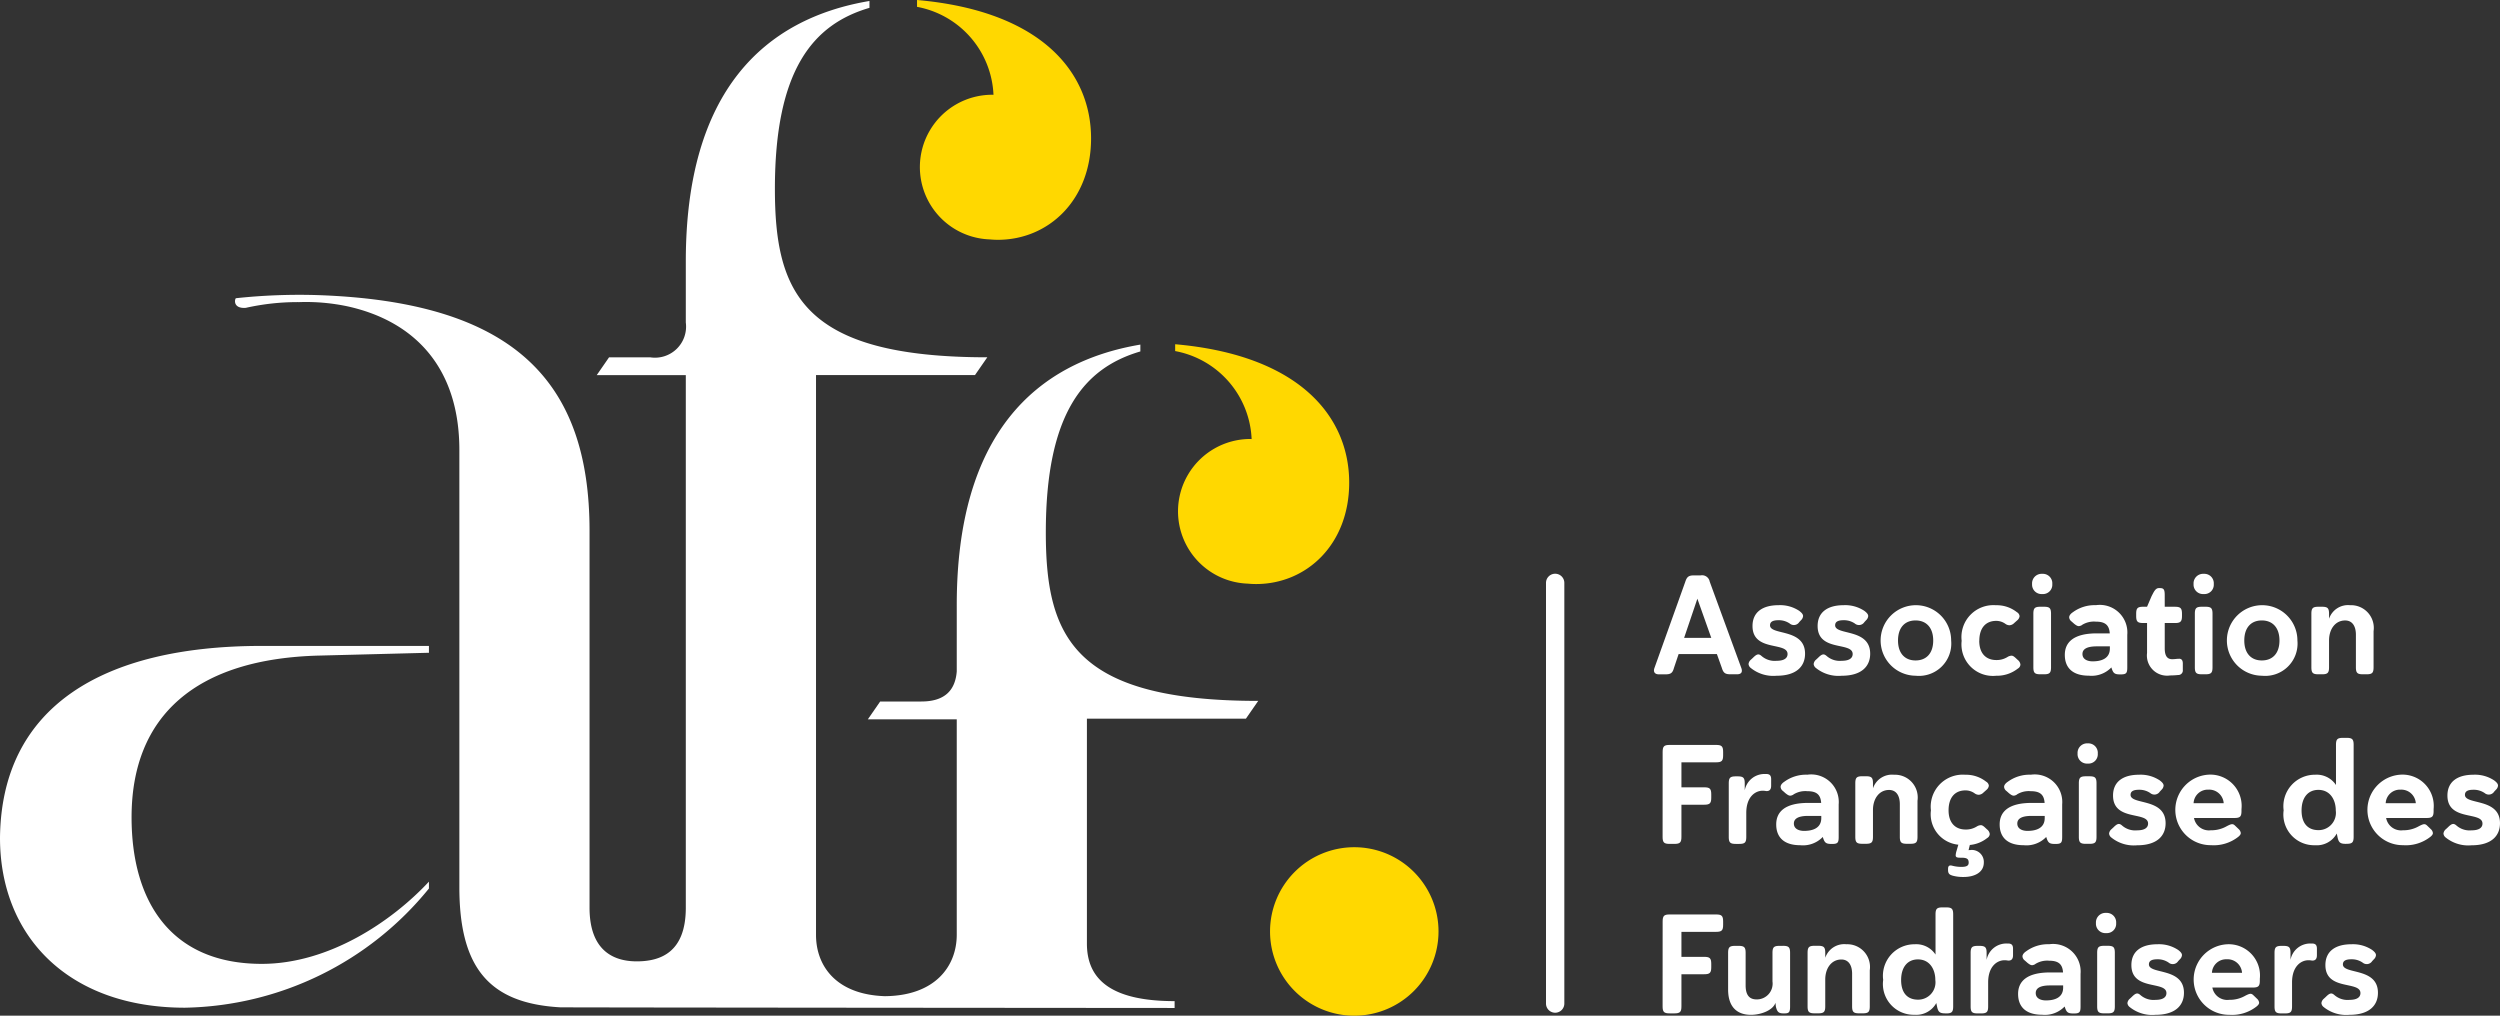
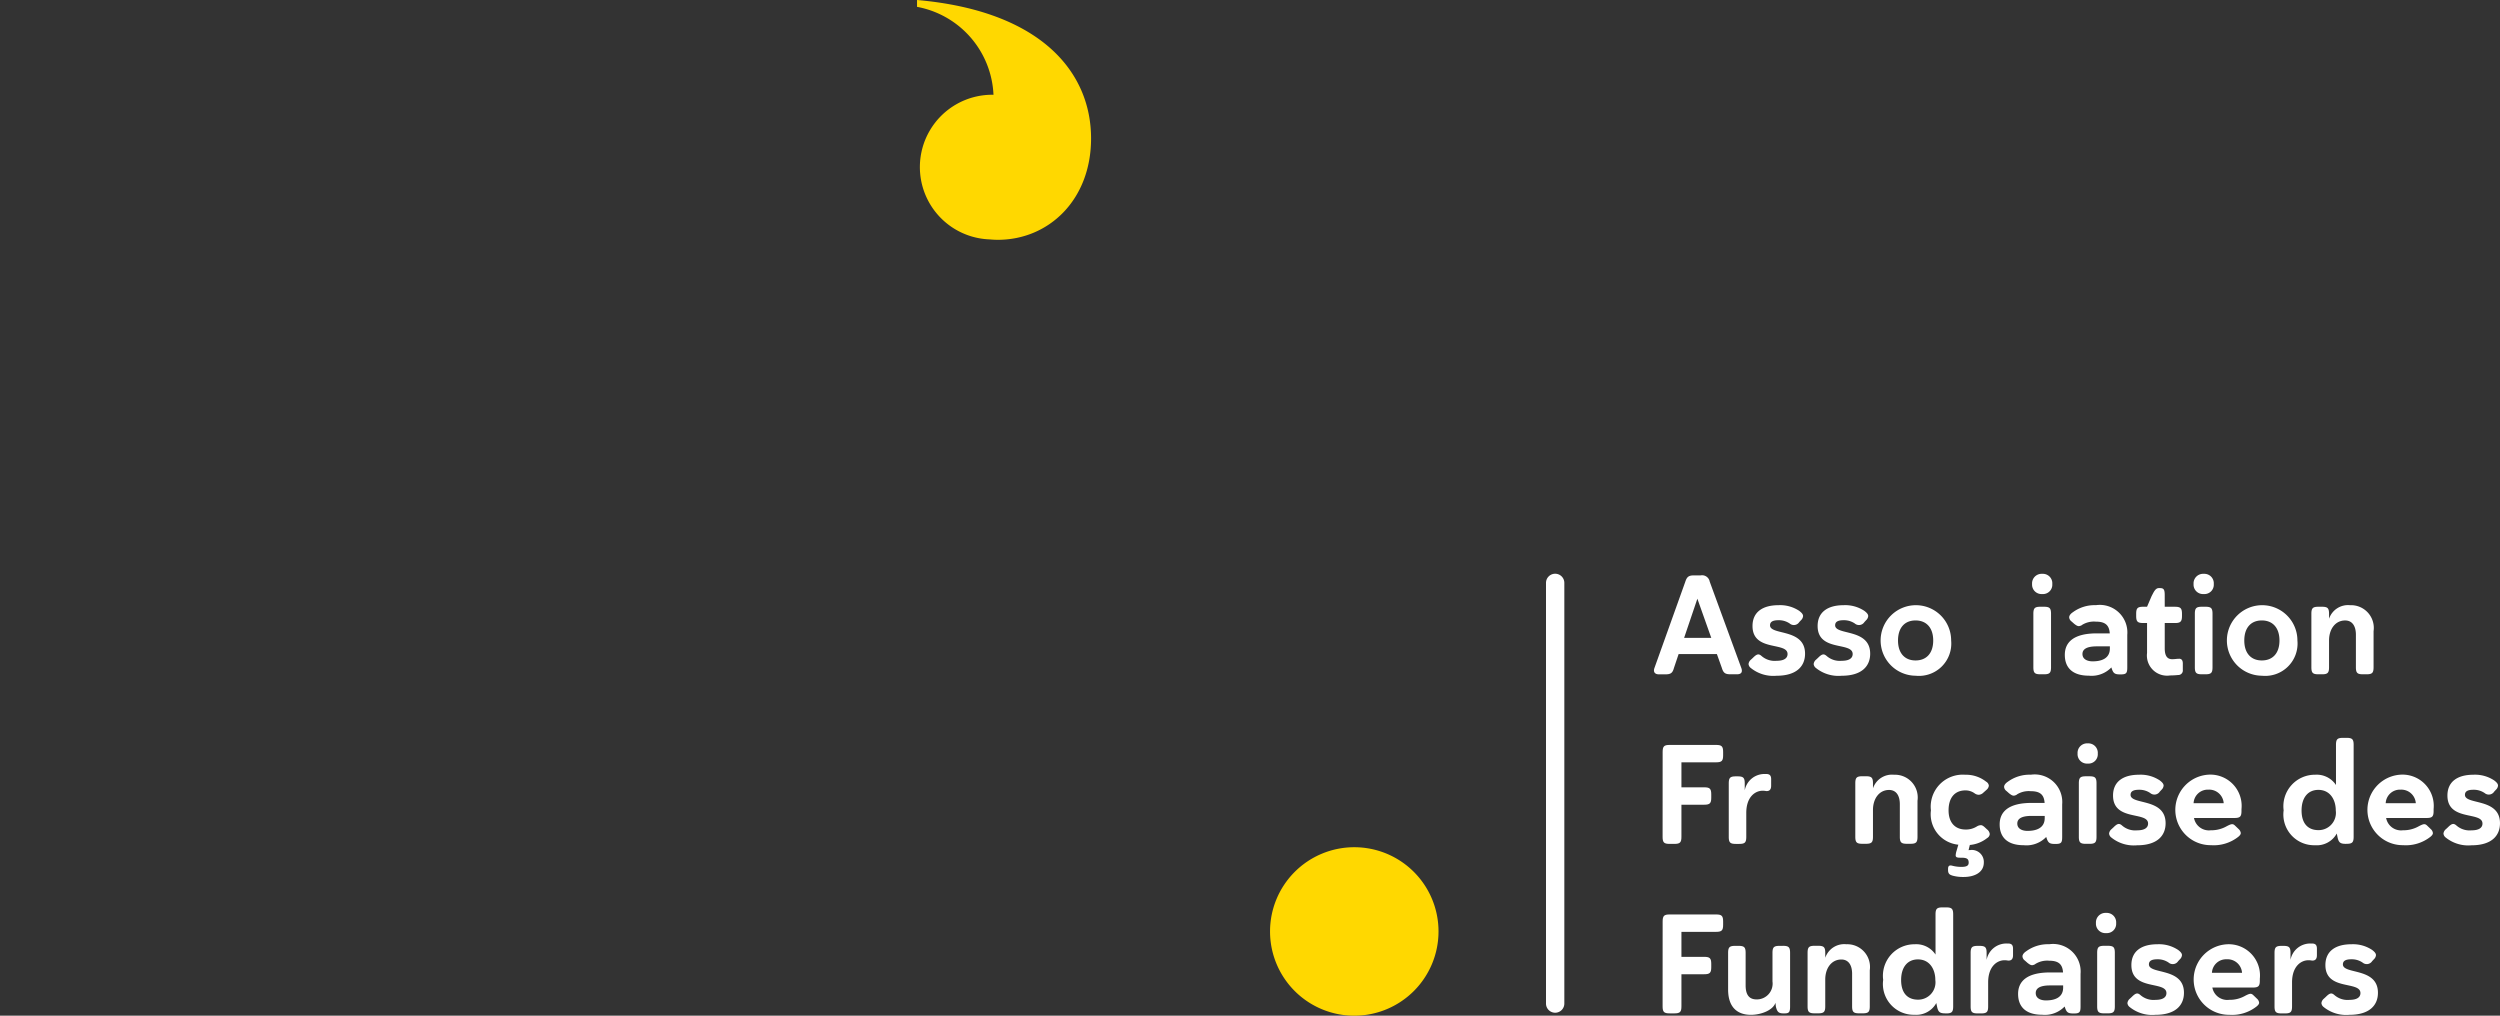
<svg xmlns="http://www.w3.org/2000/svg" width="180" height="73.129" viewBox="0 0 180 73.129">
  <rect x="0" y="0" width="180" height="73.129" fill="#333333" stroke="none" />
  <g id="Groupe_8002" data-name="Groupe 8002" transform="translate(-933 -1517)">
-     <path id="Tracé_16069" data-name="Tracé 16069" d="M0,160.083c0,7.1,4.933,12.234,13.32,12.234a23.153,23.153,0,0,0,17.563-8.583v-.494c-2.664,2.862-7.2,5.92-12.037,5.92-6.512,0-9.373-4.44-9.373-10.557,0-7.3,4.637-11.445,13.615-11.642l7.795-.2v-.493H18.845C7.3,146.27.1,150.71,0,160.083" transform="translate(933 1417.238)" fill="#fff" />
    <path id="Tracé_16070" data-name="Tracé 16070" d="M299.724,197.912a6.065,6.065,0,1,1-6.064-6.064,6.064,6.064,0,0,1,6.064,6.064" transform="translate(736.849 1386.152)" fill="#ffd800" />
    <path id="Tracé_16071" data-name="Tracé 16071" d="M379.062,135.96h-2.757l-.336,1c-.1.366-.234.458-.62.458h-.458c-.3,0-.427-.173-.326-.458l2.218-6.2c.122-.376.254-.468.641-.468h.468a.558.558,0,0,1,.651.448l2.279,6.226c.1.285,0,.448-.315.448h-.458c-.387,0-.519-.092-.631-.458Zm-2.36-1.17h1.954l-1-2.818Z" transform="translate(677.555 1428.135)" fill="#fff" />
    <path id="Tracé_16072" data-name="Tracé 16072" d="M399.607,137.462c.173.132.265.244.265.366a.461.461,0,0,1-.153.3l-.122.132a.462.462,0,0,1-.692.1,1.378,1.378,0,0,0-.814-.234c-.376,0-.6.1-.6.366,0,.743,2.523.2,2.523,2.045,0,.885-.59,1.587-2.055,1.587a2.576,2.576,0,0,1-1.851-.559.4.4,0,0,1-.163-.285.474.474,0,0,1,.173-.315l.143-.132c.285-.285.417-.315.631-.122a1.434,1.434,0,0,0,1.079.336c.508,0,.783-.173.783-.488,0-.9-2.523-.143-2.523-2.015,0-1.038.773-1.5,1.862-1.5a2.488,2.488,0,0,1,1.516.417" transform="translate(662.95 1423.53)" fill="#fff" />
    <path id="Tracé_16073" data-name="Tracé 16073" d="M414.355,137.462c.173.132.264.244.264.366a.461.461,0,0,1-.153.3l-.122.132a.462.462,0,0,1-.692.1,1.378,1.378,0,0,0-.814-.234c-.376,0-.6.1-.6.366,0,.743,2.523.2,2.523,2.045,0,.885-.59,1.587-2.055,1.587a2.576,2.576,0,0,1-1.851-.559.4.4,0,0,1-.163-.285.474.474,0,0,1,.173-.315l.143-.132c.285-.285.417-.315.631-.122a1.434,1.434,0,0,0,1.078.336c.508,0,.783-.173.783-.488,0-.9-2.523-.143-2.523-2.015,0-1.038.773-1.5,1.862-1.5a2.489,2.489,0,0,1,1.516.417" transform="translate(652.892 1423.53)" fill="#fff" />
    <path id="Tracé_16074" data-name="Tracé 16074" d="M428.283,142.122a2.539,2.539,0,1,1,2.564-2.534,2.328,2.328,0,0,1-2.564,2.534m0-1.1c.783,0,1.272-.519,1.272-1.435s-.488-1.445-1.272-1.445-1.262.529-1.262,1.445.488,1.435,1.262,1.435" transform="translate(642.636 1423.53)" fill="#fff" />
-     <path id="Tracé_16075" data-name="Tracé 16075" d="M445.46,139.61c0,.9.478,1.384,1.231,1.384a1.458,1.458,0,0,0,.793-.214.6.6,0,0,1,.3-.1c.091,0,.173.051.305.173l.142.132a.488.488,0,0,1,.194.336.354.354,0,0,1-.183.285,2.431,2.431,0,0,1-1.556.519,2.268,2.268,0,0,1-2.493-2.513,2.3,2.3,0,0,1,2.472-2.564,2.336,2.336,0,0,1,1.506.5.377.377,0,0,1,.193.285.453.453,0,0,1-.173.305l-.224.2a.5.5,0,0,1-.336.152.515.515,0,0,1-.275-.092,1.128,1.128,0,0,0-.671-.224c-.784,0-1.221.539-1.221,1.435" transform="translate(630.046 1423.529)" fill="#fff" />
    <path id="Tracé_16076" data-name="Tracé 16076" d="M460.885,129.942a.68.68,0,0,1,.722.733.672.672,0,0,1-.722.722.68.68,0,0,1-.733-.722.688.688,0,0,1,.733-.733m-.641,2.879c0-.407.1-.509.509-.509h.254c.407,0,.509.1.509.509v3.846c0,.407-.1.508-.509.508h-.254c-.407,0-.509-.1-.509-.508Z" transform="translate(619.158 1428.374)" fill="#fff" />
    <path id="Tracé_16077" data-name="Tracé 16077" d="M468.8,138.481c-.224.112-.305.1-.56-.1l-.183-.163a.4.4,0,0,1-.173-.3c0-.163.163-.3.265-.366a2.641,2.641,0,0,1,1.659-.509,1.985,1.985,0,0,1,2.259,2.136v2.34c0,.407-.061.509-.468.509h-.051c-.407,0-.5-.092-.621-.488l-.01-.01a1.973,1.973,0,0,1-1.618.59c-1.1,0-1.729-.509-1.729-1.5,0-.906.631-1.546,2.3-1.546h.936c-.041-.631-.367-.845-1.007-.845a1.61,1.61,0,0,0-1,.244m2.015,1.536h-.947c-.7,0-1.027.193-1.027.55,0,.386.366.529.733.529.631,0,1.241-.2,1.241-.926Z" transform="translate(614.097 1423.529)" fill="#fff" />
    <path id="Tracé_16078" data-name="Tracé 16078" d="M485.783,134.516h.733c.4,0,.509.1.509.509v.153c0,.407-.112.509-.509.509h-.733v1.821c0,.641.254.783.539.783.193,0,.336-.031.478-.031.183-.01.285.092.285.346v.458a.327.327,0,0,1-.346.366,5.341,5.341,0,0,1-.57.031,1.451,1.451,0,0,1-1.659-1.618v-2.157h-.274c-.407,0-.509-.1-.509-.509v-.153c0-.407.1-.509.509-.509h.274l.326-.763c.143-.265.265-.58.519-.58h.081c.275,0,.346.1.346.509Z" transform="translate(603.078 1426.171)" fill="#fff" />
    <path id="Tracé_16079" data-name="Tracé 16079" d="M497.452,129.942a.68.68,0,0,1,.722.733.672.672,0,0,1-.722.722.68.68,0,0,1-.733-.722.688.688,0,0,1,.733-.733m-.641,2.879c0-.407.1-.509.509-.509h.254c.407,0,.509.1.509.509v3.846c0,.407-.1.508-.509.508h-.254c-.407,0-.509-.1-.509-.508Z" transform="translate(594.218 1428.374)" fill="#fff" />
    <path id="Tracé_16080" data-name="Tracé 16080" d="M506.694,142.122a2.539,2.539,0,1,1,2.564-2.534,2.328,2.328,0,0,1-2.564,2.534m0-1.1c.784,0,1.272-.519,1.272-1.435s-.488-1.445-1.272-1.445-1.261.529-1.261,1.445.488,1.435,1.261,1.435" transform="translate(589.156 1423.53)" fill="#fff" />
    <path id="Tracé_16081" data-name="Tracé 16081" d="M524.67,138.022a1.441,1.441,0,0,1,1.516-.976,1.637,1.637,0,0,1,1.689,1.871v2.595c0,.407-.1.508-.509.508h-.254c-.407,0-.509-.1-.509-.508v-2.34c0-.641-.275-1.028-.774-1.028-.7,0-1.16.611-1.16,1.445v1.923c0,.407-.1.508-.509.508h-.254c-.407,0-.509-.1-.509-.508v-3.846c0-.407.1-.509.509-.509h.254c.407,0,.509.1.509.509Z" transform="translate(576.022 1423.529)" fill="#fff" />
    <path id="Tracé_16082" data-name="Tracé 16082" d="M376.494,169.193c0-.407.1-.509.509-.509h3.337c.407,0,.509.1.509.509v.234c0,.407-.1.509-.509.509h-2.493v1.8h1.638c.407,0,.509.1.509.509v.234c0,.407-.1.509-.509.509h-1.638V175.3c0,.407-.1.509-.509.509H377c-.407,0-.509-.1-.509-.509Z" transform="translate(676.216 1401.951)" fill="#fff" />
    <path id="Tracé_16083" data-name="Tracé 16083" d="M394.517,176.1c0,.3-.152.4-.376.377a1.1,1.1,0,0,0-.244-.021c-.488,0-1.17.4-1.17,1.6v1.72c0,.407-.1.508-.508.508h-.244c-.407,0-.509-.1-.509-.508v-3.846c0-.407.1-.509.509-.509h.132c.407,0,.509.1.509.509v.5a1.444,1.444,0,0,1,1.424-1.18h.142c.193.01.336.071.336.376Z" transform="translate(666.005 1397.477)" fill="#fff" />
-     <path id="Tracé_16084" data-name="Tracé 16084" d="M403.446,176.871c-.224.112-.305.1-.56-.1l-.183-.163a.4.4,0,0,1-.173-.3c0-.163.163-.3.265-.366a2.641,2.641,0,0,1,1.658-.509,1.985,1.985,0,0,1,2.259,2.136v2.34c0,.407-.061.509-.468.509h-.051c-.407,0-.5-.092-.621-.488l-.01-.01a1.973,1.973,0,0,1-1.618.59c-1.1,0-1.729-.509-1.729-1.5,0-.906.631-1.546,2.3-1.546h.936c-.041-.631-.367-.845-1.007-.845a1.61,1.61,0,0,0-1,.244m2.015,1.536h-.946c-.7,0-1.027.193-1.027.55,0,.386.366.529.733.529.631,0,1.241-.2,1.241-.926Z" transform="translate(658.673 1397.346)" fill="#fff" />
    <path id="Tracé_16085" data-name="Tracé 16085" d="M421.4,176.414a1.441,1.441,0,0,1,1.516-.977,1.638,1.638,0,0,1,1.689,1.871V179.9c0,.407-.1.508-.509.508h-.254c-.407,0-.509-.1-.509-.508v-2.34c0-.641-.275-1.028-.774-1.028-.7,0-1.16.61-1.16,1.445V179.9c0,.407-.1.508-.509.508h-.254c-.407,0-.509-.1-.509-.508v-3.846c0-.407.1-.509.509-.509h.254c.407,0,.509.1.509.509Z" transform="translate(646.455 1397.345)" fill="#fff" />
    <path id="Tracé_16086" data-name="Tracé 16086" d="M439.219,180.472A2.205,2.205,0,0,1,437.245,178a2.305,2.305,0,0,1,2.472-2.564,2.336,2.336,0,0,1,1.506.5.377.377,0,0,1,.193.285.454.454,0,0,1-.173.305l-.224.2a.5.5,0,0,1-.336.152.518.518,0,0,1-.275-.092,1.126,1.126,0,0,0-.671-.224c-.784,0-1.221.539-1.221,1.435s.478,1.383,1.231,1.383a1.458,1.458,0,0,0,.793-.214.6.6,0,0,1,.3-.1c.091,0,.173.051.305.173l.142.132a.488.488,0,0,1,.194.336.355.355,0,0,1-.183.285,2.345,2.345,0,0,1-1.251.5l-.092.376a.471.471,0,0,1,.122-.01.862.862,0,0,1,.977.9c0,.712-.672,1.038-1.445,1.038a2.883,2.883,0,0,1-.794-.092c-.142-.051-.336-.081-.336-.4v-.091c0-.3.193-.255.315-.224a2.6,2.6,0,0,0,.651.081c.407,0,.519-.112.519-.305,0-.265-.122-.356-.519-.356h-.081c-.255,0-.336-.041-.336-.173a1.267,1.267,0,0,1,.061-.315Z" transform="translate(634.781 1397.346)" fill="#fff" />
    <path id="Tracé_16087" data-name="Tracé 16087" d="M454.056,176.871c-.224.112-.305.1-.56-.1l-.183-.163a.4.4,0,0,1-.173-.3c0-.163.163-.3.265-.366a2.641,2.641,0,0,1,1.658-.509,1.985,1.985,0,0,1,2.259,2.136v2.34c0,.407-.061.509-.468.509H456.8c-.407,0-.5-.092-.621-.488l-.011-.01a1.973,1.973,0,0,1-1.618.59c-1.1,0-1.729-.509-1.729-1.5,0-.906.631-1.546,2.3-1.546h.936c-.041-.631-.367-.845-1.007-.845a1.61,1.61,0,0,0-1,.244m2.015,1.536h-.947c-.7,0-1.027.193-1.027.55,0,.386.366.529.733.529.631,0,1.241-.2,1.241-.926Z" transform="translate(624.155 1397.346)" fill="#fff" />
    <path id="Tracé_16088" data-name="Tracé 16088" d="M471.186,168.333a.68.68,0,0,1,.722.733.672.672,0,0,1-.722.722.68.68,0,0,1-.733-.722.688.688,0,0,1,.733-.733m-.641,2.879c0-.407.1-.509.509-.509h.254c.407,0,.509.1.509.509v3.846c0,.407-.1.508-.509.508h-.254c-.407,0-.509-.1-.509-.508Z" transform="translate(612.132 1402.19)" fill="#fff" />
    <path id="Tracé_16089" data-name="Tracé 16089" d="M481.248,175.853c.173.132.264.244.264.366a.461.461,0,0,1-.152.3l-.122.132a.463.463,0,0,1-.692.1,1.377,1.377,0,0,0-.814-.234c-.376,0-.6.1-.6.366,0,.743,2.523.2,2.523,2.045,0,.885-.59,1.587-2.055,1.587a2.576,2.576,0,0,1-1.851-.559.4.4,0,0,1-.163-.285.474.474,0,0,1,.173-.315l.143-.132c.285-.285.417-.315.631-.122a1.434,1.434,0,0,0,1.078.336c.508,0,.783-.173.783-.488,0-.9-2.523-.143-2.523-2.015,0-1.038.773-1.5,1.862-1.5a2.489,2.489,0,0,1,1.516.417" transform="translate(607.268 1397.346)" fill="#fff" />
    <path id="Tracé_16090" data-name="Tracé 16090" d="M497.354,177.908v.133c0,.407-.1.508-.509.508h-2.91a1.093,1.093,0,0,0,1.211.885,2.239,2.239,0,0,0,1.16-.3c.356-.183.438-.183.61-.01l.244.234a.449.449,0,0,1,.143.275c0,.092-.061.173-.183.274a2.853,2.853,0,0,1-1.963.6,2.541,2.541,0,0,1-.183-5.077,2.252,2.252,0,0,1,2.381,2.472m-3.449-.417h2.167a1.047,1.047,0,0,0-1.1-.976,1.026,1.026,0,0,0-1.068.976" transform="translate(597.033 1397.346)" fill="#fff" />
    <path id="Tracé_16091" data-name="Tracé 16091" d="M521.6,174.715c-.407,0-.519-.1-.6-.5l-.051-.244a1.641,1.641,0,0,1-1.567.844,2.214,2.214,0,0,1-2.258-2.513,2.269,2.269,0,0,1,2.269-2.564,1.66,1.66,0,0,1,1.5.742v-2.889c0-.407.1-.508.508-.508h.254c.407,0,.509.1.509.508v6.613c0,.407-.1.509-.509.509Zm-1.974-3.886c-.743,0-1.211.549-1.211,1.485,0,.956.478,1.414,1.221,1.414a1.247,1.247,0,0,0,1.242-1.414c0-.8-.427-1.485-1.251-1.485" transform="translate(580.298 1403.042)" fill="#fff" />
    <path id="Tracé_16092" data-name="Tracé 16092" d="M540.861,177.908v.133c0,.407-.1.508-.509.508h-2.91a1.093,1.093,0,0,0,1.211.885,2.24,2.24,0,0,0,1.16-.3c.356-.183.437-.183.61-.01l.244.234a.45.45,0,0,1,.143.275c0,.092-.061.173-.183.274a2.853,2.853,0,0,1-1.963.6,2.541,2.541,0,0,1-.184-5.077,2.252,2.252,0,0,1,2.381,2.472m-3.449-.417h2.167a1.047,1.047,0,0,0-1.1-.976,1.026,1.026,0,0,0-1.068.976" transform="translate(567.359 1397.346)" fill="#fff" />
    <path id="Tracé_16093" data-name="Tracé 16093" d="M556.972,175.853c.173.132.264.244.264.366a.461.461,0,0,1-.153.3l-.122.132a.463.463,0,0,1-.692.1,1.377,1.377,0,0,0-.814-.234c-.376,0-.6.1-.6.366,0,.743,2.523.2,2.523,2.045,0,.885-.59,1.587-2.055,1.587a2.576,2.576,0,0,1-1.851-.559.4.4,0,0,1-.163-.285.474.474,0,0,1,.173-.315l.143-.132c.285-.285.417-.315.631-.122a1.434,1.434,0,0,0,1.078.336c.508,0,.783-.173.783-.488,0-.9-2.523-.143-2.523-2.015,0-1.038.773-1.5,1.862-1.5a2.489,2.489,0,0,1,1.516.417" transform="translate(555.621 1397.346)" fill="#fff" />
    <path id="Tracé_16094" data-name="Tracé 16094" d="M376.494,207.583c0-.407.1-.509.509-.509h3.337c.407,0,.509.1.509.509v.234c0,.407-.1.509-.509.509h-2.493v1.8h1.638c.407,0,.509.1.509.509v.234c0,.407-.1.509-.509.509h-1.638v2.309c0,.407-.1.509-.509.509H377c-.407,0-.509-.1-.509-.509Z" transform="translate(676.216 1375.767)" fill="#fff" />
    <path id="Tracé_16095" data-name="Tracé 16095" d="M395.264,214.178c.407,0,.509.1.509.509v3.846c0,.407-.061.509-.4.509H395.3c-.346,0-.458-.1-.55-.488l-.031-.274c-.163.508-.987.865-1.77.865-.987,0-1.638-.56-1.638-1.821v-2.635c0-.407.1-.509.508-.509h.244c.407,0,.509.1.509.509v2.33c0,.7.265,1.017.794,1.017a1.137,1.137,0,0,0,1.14-1.292v-2.055c0-.407.1-.509.509-.509Z" transform="translate(666.113 1370.922)" fill="#fff" />
    <path id="Tracé_16096" data-name="Tracé 16096" d="M410.589,214.8a1.441,1.441,0,0,1,1.516-.976,1.638,1.638,0,0,1,1.689,1.871v2.595c0,.407-.1.508-.509.508h-.254c-.407,0-.509-.1-.509-.508v-2.34c0-.641-.275-1.028-.774-1.028-.7,0-1.16.61-1.16,1.445v1.923c0,.407-.1.508-.509.508h-.254c-.407,0-.509-.1-.509-.508v-3.846c0-.407.1-.509.509-.509h.254c.407,0,.509.1.509.509Z" transform="translate(653.83 1371.162)" fill="#fff" />
    <path id="Tracé_16097" data-name="Tracé 16097" d="M430.909,213.105c-.407,0-.519-.1-.6-.5l-.051-.244a1.642,1.642,0,0,1-1.567.845,2.214,2.214,0,0,1-2.258-2.513,2.269,2.269,0,0,1,2.269-2.564,1.659,1.659,0,0,1,1.5.743v-2.89c0-.407.1-.508.508-.508h.254c.407,0,.509.1.509.508V212.6c0,.407-.1.509-.509.509Zm-1.973-3.886c-.743,0-1.211.549-1.211,1.485,0,.956.478,1.414,1.221,1.414a1.247,1.247,0,0,0,1.242-1.414c0-.8-.427-1.485-1.251-1.485" transform="translate(642.156 1376.858)" fill="#fff" />
    <path id="Tracé_16098" data-name="Tracé 16098" d="M449.288,214.488c0,.3-.152.4-.377.377a1.1,1.1,0,0,0-.244-.021c-.488,0-1.17.4-1.17,1.6v1.72c0,.407-.1.508-.508.508h-.244c-.407,0-.509-.1-.509-.508v-3.846c0-.407.1-.509.509-.509h.132c.407,0,.509.1.509.509v.5a1.444,1.444,0,0,1,1.424-1.18h.142c.193.01.336.071.336.376Z" transform="translate(628.65 1371.294)" fill="#fff" />
    <path id="Tracé_16099" data-name="Tracé 16099" d="M458.215,215.261c-.224.112-.305.1-.56-.1l-.183-.163a.4.4,0,0,1-.173-.3c0-.163.163-.3.265-.366a2.641,2.641,0,0,1,1.658-.509,1.985,1.985,0,0,1,2.259,2.136v2.34c0,.407-.061.509-.468.509h-.051c-.407,0-.5-.092-.621-.488l-.01-.01a1.972,1.972,0,0,1-1.618.59c-1.1,0-1.729-.509-1.729-1.5,0-.906.631-1.546,2.3-1.546h.936c-.041-.631-.367-.845-1.007-.845a1.61,1.61,0,0,0-1,.244m2.015,1.536h-.947c-.7,0-1.027.193-1.027.55,0,.386.366.529.733.529.631,0,1.241-.2,1.241-.926Z" transform="translate(621.319 1371.162)" fill="#fff" />
    <path id="Tracé_16100" data-name="Tracé 16100" d="M475.345,206.722a.68.68,0,0,1,.722.733.672.672,0,0,1-.722.722.68.68,0,0,1-.733-.722.688.688,0,0,1,.733-.733M474.7,209.6c0-.407.1-.509.509-.509h.254c.407,0,.509.1.509.509v3.846c0,.407-.1.508-.509.508h-.254c-.407,0-.509-.1-.509-.508Z" transform="translate(609.296 1376.007)" fill="#fff" />
    <path id="Tracé_16101" data-name="Tracé 16101" d="M485.407,214.243c.173.132.264.244.264.366a.461.461,0,0,1-.152.3l-.122.132a.462.462,0,0,1-.692.1,1.377,1.377,0,0,0-.814-.234c-.376,0-.6.1-.6.366,0,.743,2.523.2,2.523,2.045,0,.885-.59,1.587-2.055,1.587a2.576,2.576,0,0,1-1.852-.559.4.4,0,0,1-.163-.285.475.475,0,0,1,.173-.315l.143-.132c.285-.285.417-.315.631-.122a1.434,1.434,0,0,0,1.078.336c.508,0,.783-.173.783-.488,0-.9-2.523-.143-2.523-2.015,0-1.038.773-1.5,1.862-1.5a2.489,2.489,0,0,1,1.516.417" transform="translate(604.431 1371.162)" fill="#fff" />
    <path id="Tracé_16102" data-name="Tracé 16102" d="M501.512,216.3v.133c0,.407-.1.508-.509.508h-2.91a1.093,1.093,0,0,0,1.211.885,2.241,2.241,0,0,0,1.16-.295c.356-.183.438-.183.61-.01l.244.234a.449.449,0,0,1,.143.275c0,.092-.061.173-.183.274a2.852,2.852,0,0,1-1.963.6,2.541,2.541,0,0,1-.183-5.077,2.252,2.252,0,0,1,2.381,2.472m-3.449-.417h2.167a1.047,1.047,0,0,0-1.1-.976,1.026,1.026,0,0,0-1.068.976" transform="translate(594.196 1371.162)" fill="#fff" />
    <path id="Tracé_16103" data-name="Tracé 16103" d="M518.1,214.488c0,.3-.152.4-.376.377a1.1,1.1,0,0,0-.244-.021c-.488,0-1.17.4-1.17,1.6v1.72c0,.407-.1.508-.508.508h-.244c-.407,0-.509-.1-.509-.508v-3.846c0-.407.1-.509.509-.509h.132c.407,0,.509.1.509.509v.5a1.444,1.444,0,0,1,1.424-1.18h.142c.193.01.336.071.336.376Z" transform="translate(581.717 1371.294)" fill="#fff" />
    <path id="Tracé_16104" data-name="Tracé 16104" d="M529.332,214.243c.173.132.265.244.265.366a.46.46,0,0,1-.153.3l-.122.132a.463.463,0,0,1-.692.1,1.377,1.377,0,0,0-.814-.234c-.376,0-.6.1-.6.366,0,.743,2.523.2,2.523,2.045,0,.885-.59,1.587-2.055,1.587a2.576,2.576,0,0,1-1.851-.559.4.4,0,0,1-.163-.285.474.474,0,0,1,.173-.315l.143-.132c.285-.285.417-.315.631-.122a1.435,1.435,0,0,0,1.079.336c.508,0,.783-.173.783-.488,0-.9-2.523-.143-2.523-2.015,0-1.038.773-1.5,1.862-1.5a2.489,2.489,0,0,1,1.516.417" transform="translate(574.473 1371.162)" fill="#fff" />
    <path id="Tracé_16105" data-name="Tracé 16105" d="M350.741,161.525h0a.66.66,0,0,0,.66-.66V130.578a.66.66,0,1,0-1.32,0v30.287a.66.66,0,0,0,.66.66" transform="translate(694.231 1428.391)" fill="#fff" />
-     <path id="Tracé_16106" data-name="Tracé 16106" d="M266.108,77.952v.493a6.738,6.738,0,0,1,5.505,6.334c-.034,0-.066-.005-.1-.005a5.209,5.209,0,0,0-.167,10.415c.186.018.379.029.583.029,3.65,0,6.709-2.861,6.709-7.3,0-4.736-3.552-9.176-12.531-9.966" transform="translate(751.504 1463.833)" fill="#ffd800" />
    <path id="Tracé_16107" data-name="Tracé 16107" d="M207.654,0V.493a6.738,6.738,0,0,1,5.505,6.334c-.034,0-.066-.005-.1-.005a5.209,5.209,0,0,0-.167,10.415c.186.018.379.029.583.029,3.651,0,6.71-2.861,6.71-7.3,0-4.736-3.552-9.176-12.531-9.966" transform="translate(791.372 1517)" fill="#ffd800" />
-     <path id="Tracé_16108" data-name="Tracé 16108" d="M126,51.9l.888-1.282h0c-13.32,0-15.293-4.637-15.293-12.136,0-8.584,2.762-11.84,6.807-13.024h0v-.493c-7.6,1.282-13.22,6.512-13.22,18.747V48.5c-.1,1.255-.764,2.162-2.549,2.162H99.669l-.887,1.282h6.4V67.456c0,2.246-1.534,4.393-5.177,4.423-3.53-.118-4.956-2.2-4.956-4.41V27.161h11.445l.888-1.282h0c-13.32,0-15.293-4.637-15.293-12.136,0-8.583,2.763-11.84,6.808-13.024h0V.225C91.3,1.508,85.674,6.737,85.674,18.972v4.4a2.239,2.239,0,0,1-2.564,2.509H80.148l-.887,1.282h6.413V65.566c-.022,3.153-1.81,3.79-3.477,3.806-1.543.015-3.454-.61-3.454-3.866V38.373c0-10.754-5.427-16.477-19.536-16.97a42.74,42.74,0,0,0-5.929.223h0c-.108.13-.173.758.714.693a17.054,17.054,0,0,1,3.859-.413,14.458,14.458,0,0,1,3.492.31c4.778,1.065,8.027,4.379,8.027,10.336V64.027c0,5.837,2.175,8.367,7.261,8.654l-.005,0h.111c.3.015,44.109.047,44.131.047h0v-.493h0c-4.735,0-6.314-1.678-6.314-4.143V51.9H126" transform="translate(896.704 1516.846)" fill="#fff" />
  </g>
</svg>